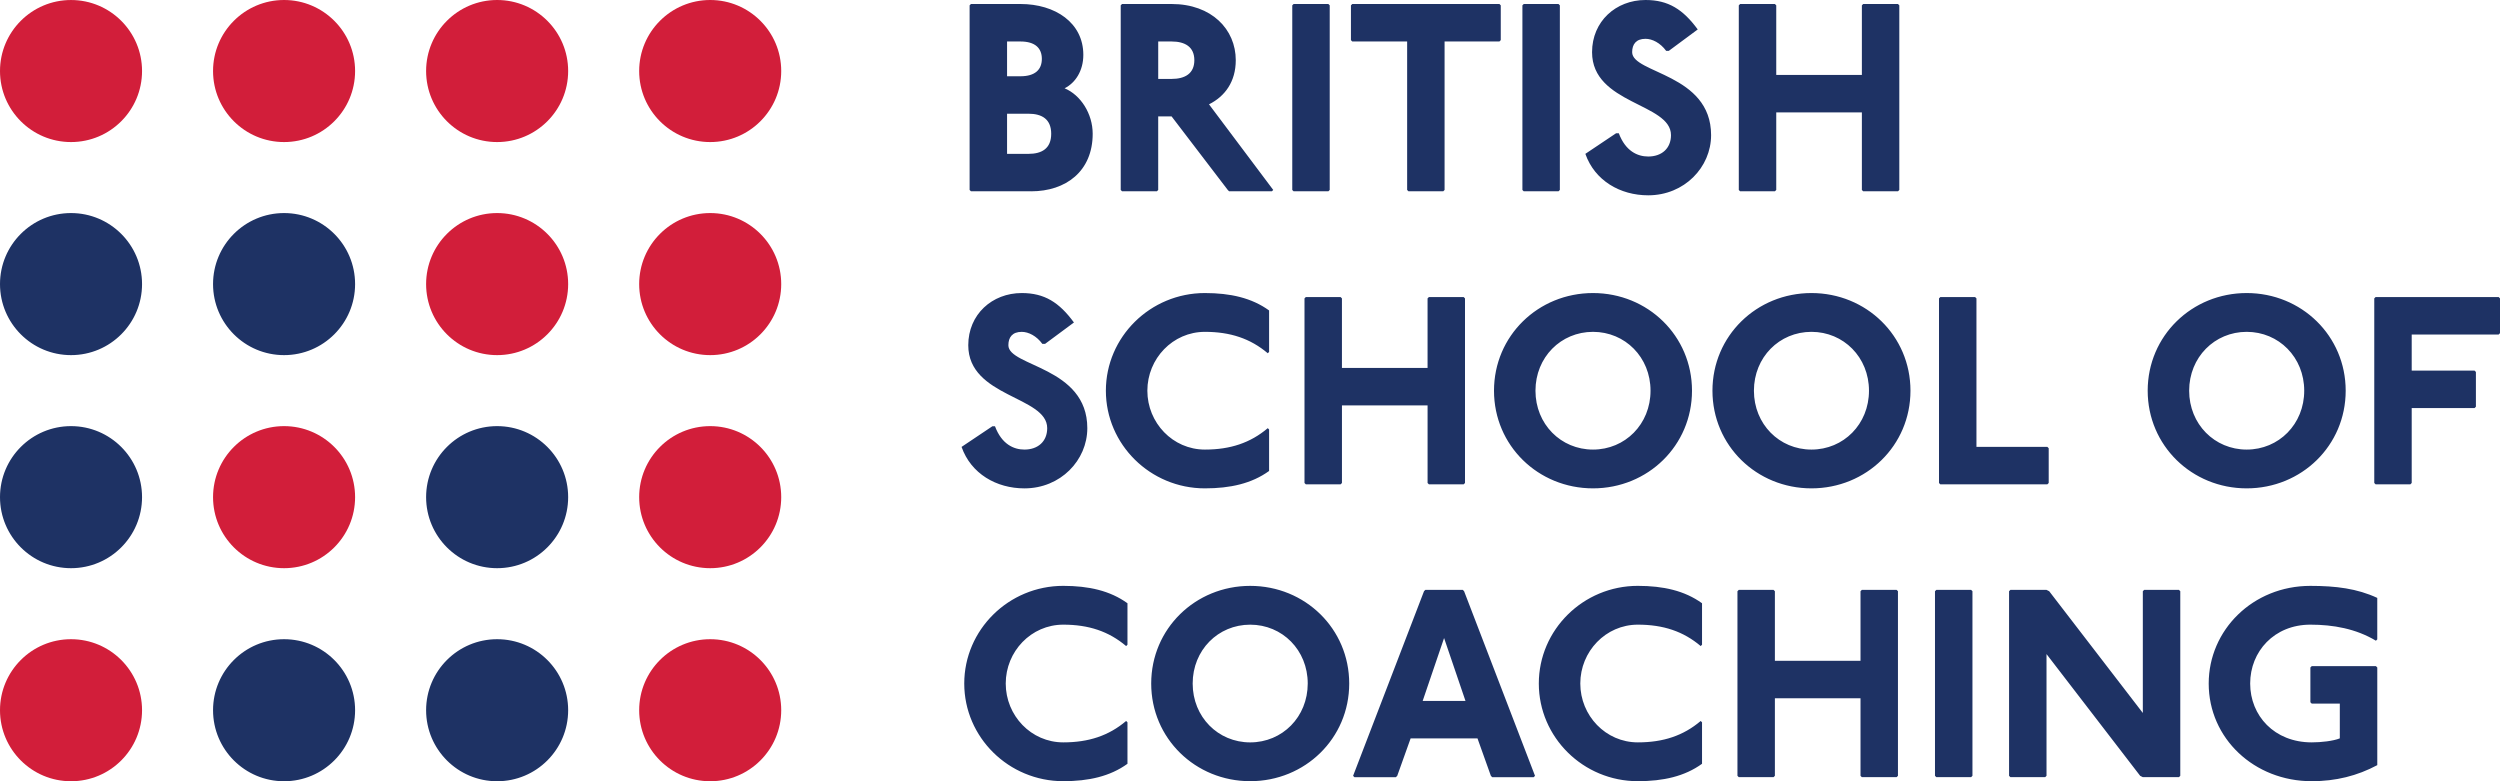
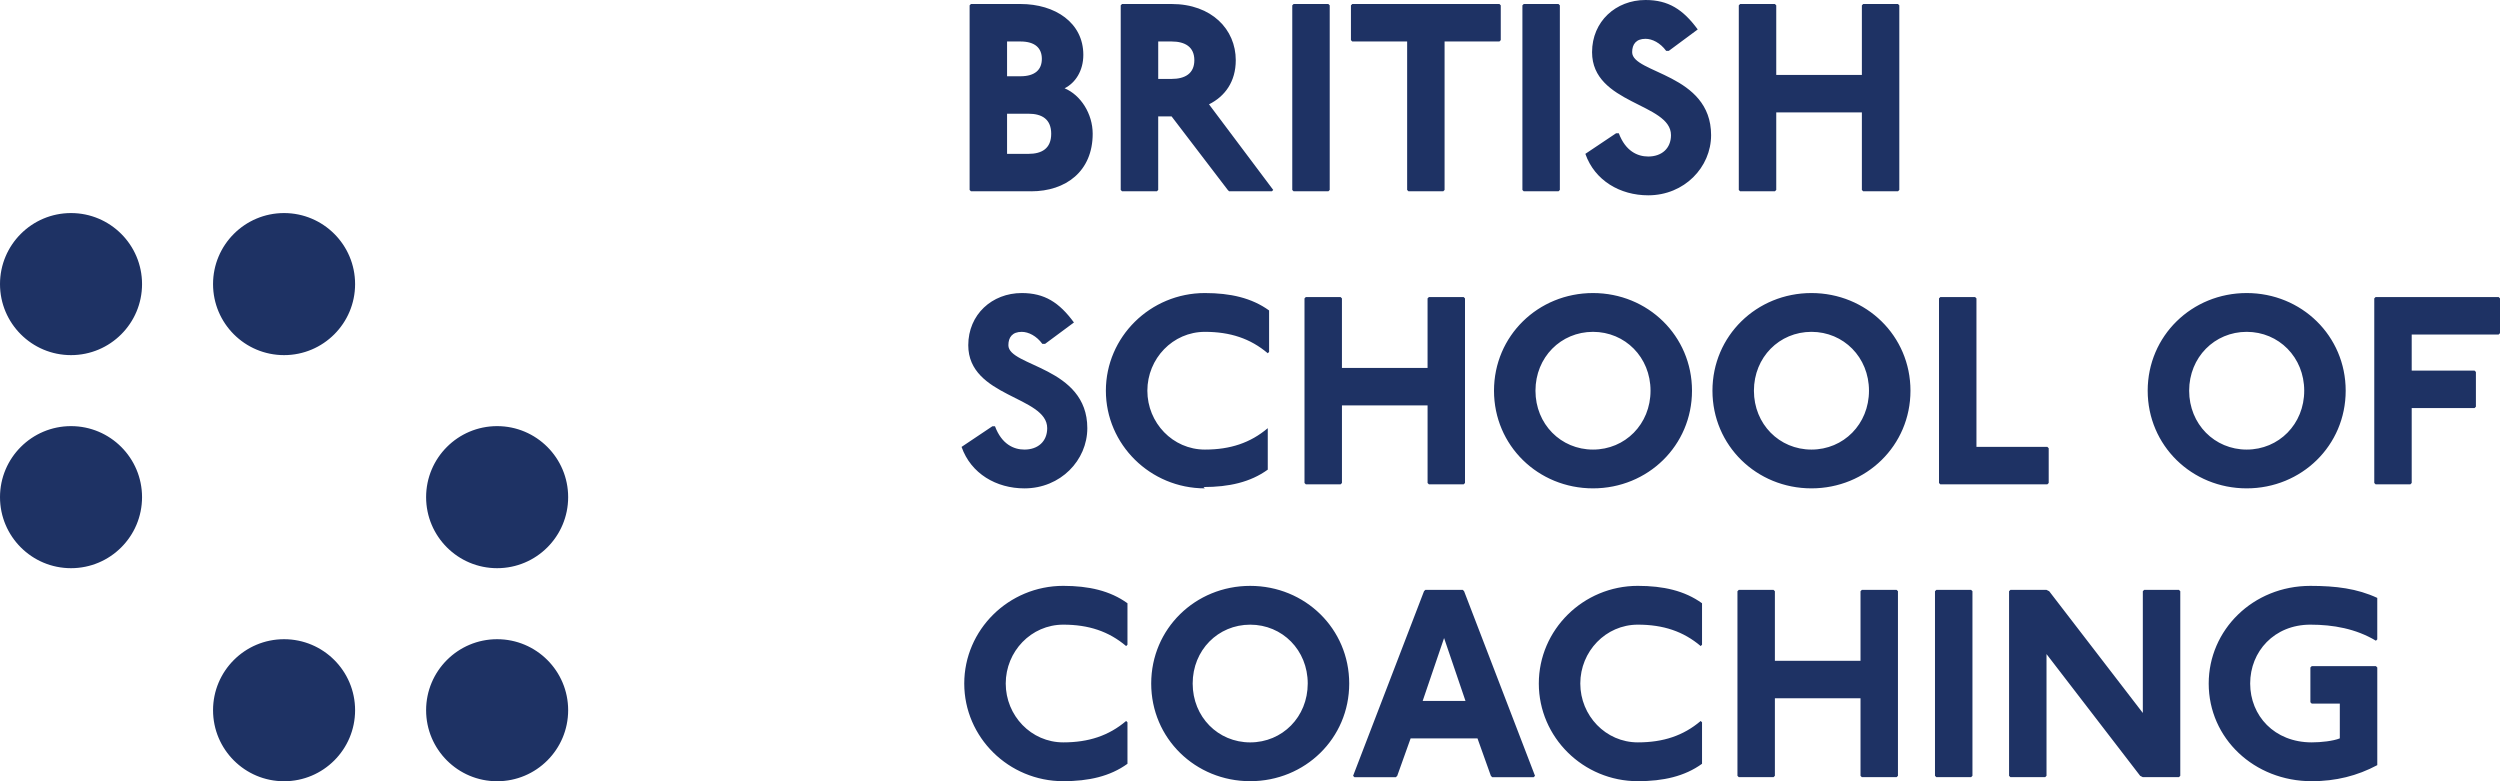
<svg xmlns="http://www.w3.org/2000/svg" version="1.1" id="Layer_1" x="0" y="0" viewBox="0 0 1600 500" style="enable-background:new 0 0 1600 500" xml:space="preserve">
  <style>.st0{fill:#d21e3a}.st1{fill:#1e3264}</style>
-   <path class="st0" d="M90.91 45.46c0 25.1-20.35 45.46-45.46 45.46C20.35 90.92 0 70.56 0 45.46S20.35.01 45.45.01c25.11 0 45.46 20.35 45.46 45.45M363.62 181.82c0 25.1-20.35 45.46-45.46 45.46-25.1 0-45.45-20.36-45.45-45.46s20.35-45.46 45.45-45.46c25.12.01 45.46 20.36 45.46 45.46M499.98 181.82c0 25.1-20.35 45.46-45.45 45.46-25.11 0-45.46-20.36-45.46-45.46s20.35-45.46 45.46-45.46c25.11.01 45.45 20.36 45.45 45.46M90.91 454.54c0 25.1-20.35 45.46-45.46 45.46C20.35 500 0 479.64 0 454.54s20.35-45.45 45.45-45.45c25.11 0 45.46 20.35 45.46 45.45M499.98 454.54c0 25.1-20.35 45.46-45.45 45.46-25.11 0-45.46-20.36-45.46-45.46s20.35-45.45 45.46-45.45 45.45 20.35 45.45 45.45M227.26 318.18c0 25.1-20.35 45.46-45.46 45.46-25.1 0-45.45-20.36-45.45-45.46s20.35-45.46 45.45-45.46c25.12.01 45.46 20.36 45.46 45.46M499.98 318.18c0 25.1-20.35 45.46-45.45 45.46-25.11 0-45.46-20.36-45.46-45.46s20.35-45.46 45.46-45.46c25.11.01 45.45 20.36 45.45 45.46M227.26 45.46c0 25.1-20.35 45.46-45.46 45.46-25.1 0-45.45-20.36-45.45-45.46S156.7 0 181.8 0c25.12.01 45.46 20.36 45.46 45.46M363.62 45.46c0 25.1-20.35 45.46-45.46 45.46-25.1 0-45.45-20.36-45.45-45.46S293.06 0 318.16 0c25.12.01 45.46 20.36 45.46 45.46M499.98 45.46c0 25.1-20.35 45.46-45.45 45.46-25.11 0-45.46-20.36-45.46-45.46S429.42 0 454.53 0c25.11.01 45.45 20.36 45.45 45.46" />
-   <path class="st1" d="M90.91 181.82c0 25.1-20.35 45.46-45.46 45.46-25.1 0-45.45-20.36-45.45-45.46s20.35-45.46 45.45-45.46c25.11.01 45.46 20.36 45.46 45.46M227.26 181.82c0 25.1-20.35 45.46-45.46 45.46-25.1 0-45.45-20.36-45.45-45.46s20.35-45.46 45.45-45.46c25.12.01 45.46 20.36 45.46 45.46M227.26 454.54c0 25.1-20.35 45.46-45.46 45.46-25.1 0-45.45-20.36-45.45-45.46s20.35-45.45 45.45-45.45c25.12 0 45.46 20.35 45.46 45.45M363.62 454.54c0 25.1-20.35 45.46-45.46 45.46-25.1 0-45.45-20.36-45.45-45.46s20.35-45.45 45.45-45.45c25.12 0 45.46 20.35 45.46 45.45M90.91 318.18c0 25.1-20.35 45.46-45.46 45.46-25.1 0-45.45-20.36-45.45-45.46s20.35-45.46 45.45-45.46c25.11.01 45.46 20.36 45.46 45.46M363.62 318.18c0 25.1-20.35 45.46-45.46 45.46-25.1 0-45.45-20.36-45.45-45.46s20.35-45.46 45.45-45.46c25.12.01 45.46 20.36 45.46 45.46M956.16 250.05c0 35.11 28.25 62.5 63.36 62.5s63.36-27.39 63.36-62.5c0-35.1-28.25-62.5-63.36-62.5s-63.36 27.4-63.36 62.5zm63.36-37.67c20.55 0 36.82 16.26 36.82 37.67s-16.26 37.68-36.82 37.68c-20.55 0-36.82-16.27-36.82-37.68s16.26-37.67 36.82-37.67zm-183.8-22.26h22.26l.86.85v44.52h54.8v-44.52l.85-.85h22.26l.85.85v118.15l-.85.85H914.5l-.85-.85v-49.65h-54.8v49.65l-.86.85h-22.26l-.85-.85V190.97l.84-.85zm764.28.85v22.26l-.86.86h-55.65v23.11h40.24l.85.85v22.26l-.85.85h-40.24v47.95l-.85.85h-22.26l-.85-.85V190.97l.85-.85h78.77l.85.85zm-162.12 121.58c35.11 0 63.36-27.39 63.36-62.5 0-35.1-28.25-62.5-63.36-62.5-35.1 0-63.36 27.4-63.36 62.5.01 35.11 28.26 62.5 63.36 62.5zm0-100.17c20.55 0 36.82 16.26 36.82 37.67s-16.26 37.68-36.82 37.68c-20.54 0-36.82-16.27-36.82-37.68s16.28-37.67 36.82-37.67zm-196.07 97.6-.85-.85V190.97l.85-.85h22.26l.86.85v95.04h45.38l.86.85v22.26l-.86.85h-68.5zm-82.48-122.43c-35.11 0-63.36 27.4-63.36 62.5 0 35.11 28.25 62.5 63.36 62.5s63.37-27.39 63.37-62.5c0-35.1-28.26-62.5-63.37-62.5zm0 100.18c-20.55 0-36.82-16.27-36.82-37.68s16.26-37.67 36.82-37.67c20.55 0 36.82 16.26 36.82 37.67s-16.27 37.68-36.82 37.68zm-388.21 24.82c-34.93 0-63.36-28.08-63.36-62.5s28.42-62.5 63.36-62.5c16.26 0 29.97 3.09 41.1 11.14v26.54l-.85.85c-11.13-9.42-23.98-13.7-40.24-13.7-20.55 0-36.82 17.13-36.82 37.67 0 20.55 16.26 37.68 36.82 37.68 16.26 0 29.11-4.29 40.24-13.7l.85.85v26.54c-11.13 8.05-24.84 11.13-41.1 11.13zm-100.91-38.53c0-20.54-50.52-19.69-50.52-53.08 0-19.69 15.23-33.39 34.24-33.39 14.56 0 23.98 6 33.39 18.84l-18.49 13.7h-1.72c-3.76-5.14-8.9-7.7-13.19-7.7-5.99 0-8.56 3.43-8.56 8.56 0 13.7 50.52 13.7 50.52 53.08 0 20.55-17.13 38.53-40.24 38.53-17.98 0-34.24-9.42-40.24-26.54l19.69-13.19h1.71c4.29 11.47 11.99 14.9 18.85 14.9 8.56-.01 14.56-5.14 14.56-13.71zm543.63 103.5.85.85v118.15l-.85.86h-22.26l-.85-.86v-49.65h-54.8v49.65l-.85.86h-22.26l-.85-.86V378.38l.85-.85h22.26l.85.85v44.53h54.8v-44.53l.85-.85h22.26zm264.8-2.56c16.26 0 29.97 1.71 42.81 7.7v26.54l-.86.85c-12.84-7.7-27.39-10.27-41.95-10.27-23.11 0-38.53 17.12-38.53 37.67 0 20.54 15.42 37.67 39.39 37.67 6 0 13.7-.85 17.98-2.57V450.3h-17.98l-.85-.85v-22.26l.85-.85h41.1l.86.85v62.5c-12.85 6.85-26.55 10.28-41.96 10.28-36.82 0-65.93-27.4-65.93-62.5 0-34.26 28.25-62.51 65.07-62.51zm-84.11 2.56.85.85v118.15l-.85.86h-23.12l-1.71-.86-59.93-77.91v77.91l-.86.86h-22.25l-.86-.86V378.38l.86-.85h23.11l1.71.85 59.93 77.92v-77.92l.85-.85h22.27zm-594.4-2.56c-35.11 0-63.36 27.4-63.36 62.5 0 35.11 28.25 62.5 63.36 62.5s63.37-27.39 63.37-62.5c-.01-35.1-28.26-62.5-63.37-62.5zm0 100.17c-20.55 0-36.82-16.26-36.82-37.67s16.26-37.67 36.82-37.67 36.82 16.26 36.82 37.67c-.01 21.41-16.27 37.67-36.82 37.67zm136.06-97.61h-23.97l-.85.85-45.39 118.17.85.85h26.54l.86-.85 8.57-23.98h42.79l8.57 23.98.85.85h26.54l.86-.85-45.39-118.17-.83-.85zm-25.68 71.07 13.7-40.24 13.7 40.24h-27.4zm137.69-73.64c16.27 0 29.97 3.09 41.1 11.13v26.54l-.85.86c-11.13-9.42-23.97-13.7-40.24-13.7-20.55 0-36.82 17.13-36.82 37.67 0 20.55 16.26 37.67 36.82 37.67 16.27 0 29.11-4.27 40.24-13.7l.85.86v26.54c-11.13 8.05-24.82 11.14-41.1 11.14-34.93 0-63.36-28.09-63.36-62.51 0-34.41 28.42-62.5 63.36-62.5zm213.31 2.57.86.85v118.15l-.86.86h-22.26l-.86-.86V378.38l.86-.85h22.26zm-581.03-2.57c16.26 0 29.97 3.09 41.1 11.13v26.54l-.85.86c-11.13-9.42-23.98-13.7-40.24-13.7-20.55 0-36.82 17.13-36.82 37.67 0 20.55 16.26 37.67 36.82 37.67 16.26 0 29.11-4.27 40.24-13.7l.85.86v26.54c-11.13 8.05-24.83 11.14-41.1 11.14-34.93 0-63.36-28.09-63.36-62.51.01-34.41 28.43-62.5 63.36-62.5zm184.97-348.4-.85-.86V3.42l.85-.85h94.19l.85.85v22.26l-.85.86h-35.11v95.03l-.84.86h-22.27l-.85-.86V26.55h-35.12zm-37.54 95.89-.86-.86V3.42l.86-.85h22.25l.86.85v118.15l-.86.86h-22.25zm285.77 0-.85-.86V3.42l.85-.85h22.26l.86.85v44.52h54.8V3.42l.84-.85h22.27l.85.85v118.15l-.85.86h-22.27l-.84-.86V71.92h-54.8v49.65l-.86.86h-22.26zm-138.48 0-.86-.86V3.42l.86-.85h22.25l.86.85v118.15l-.86.86H975.2zm119.9-35.96c0 20.54-17.12 38.52-40.24 38.52-17.98 0-34.24-9.42-40.23-26.54l19.69-13.19h1.71c4.29 11.47 11.99 14.9 18.84 14.9 8.57 0 14.56-5.13 14.56-13.69 0-20.55-50.51-19.7-50.51-53.09 0-19.69 15.23-33.39 34.23-33.39 14.56 0 23.99 6 33.4 18.84l-18.5 13.7h-1.71c-3.78-5.14-8.91-7.7-13.2-7.7-5.99 0-8.56 3.43-8.56 8.56 0 13.69 50.52 13.69 50.52 53.08zm-354.71 35.96.86-.86V74.49h8.56l35.96 47.08.85.86h27.39l.86-.86-41.11-54.8c10.28-5.13 17.13-14.56 17.13-28.25 0-19.7-15.41-35.96-41.1-35.96h-31.68l-.85.85v118.15l.85.86h22.28zm.87-95.89h8.56c8.57 0 14.56 3.43 14.56 11.98s-5.99 11.98-14.56 11.98h-8.56V26.55zm-81.33 95.89c22.26 0 39.39-12.85 39.39-36.83 0-12.84-7.7-24.82-17.98-29.1 6.85-3.43 11.99-11.13 11.99-21.41 0-20.55-17.99-32.54-40.25-32.54h-31.67l-.86.85v118.15l.86.86h38.52zm-15.41-95.89h8.56c9.42 0 13.7 4.28 13.7 11.13 0 6.84-4.28 11.13-13.7 11.13h-8.56V26.55zm0 46.23h13.7c8.56 0 14.55 3.43 14.55 12.84 0 9.42-5.99 12.85-14.55 12.85h-13.7V72.78z" />
+   <path class="st1" d="M90.91 181.82c0 25.1-20.35 45.46-45.46 45.46-25.1 0-45.45-20.36-45.45-45.46s20.35-45.46 45.45-45.46c25.11.01 45.46 20.36 45.46 45.46M227.26 181.82c0 25.1-20.35 45.46-45.46 45.46-25.1 0-45.45-20.36-45.45-45.46s20.35-45.46 45.45-45.46c25.12.01 45.46 20.36 45.46 45.46M227.26 454.54c0 25.1-20.35 45.46-45.46 45.46-25.1 0-45.45-20.36-45.45-45.46s20.35-45.45 45.45-45.45c25.12 0 45.46 20.35 45.46 45.45M363.62 454.54c0 25.1-20.35 45.46-45.46 45.46-25.1 0-45.45-20.36-45.45-45.46s20.35-45.45 45.45-45.45c25.12 0 45.46 20.35 45.46 45.45M90.91 318.18c0 25.1-20.35 45.46-45.46 45.46-25.1 0-45.45-20.36-45.45-45.46s20.35-45.46 45.45-45.46c25.11.01 45.46 20.36 45.46 45.46M363.62 318.18c0 25.1-20.35 45.46-45.46 45.46-25.1 0-45.45-20.36-45.45-45.46s20.35-45.46 45.45-45.46c25.12.01 45.46 20.36 45.46 45.46M956.16 250.05c0 35.11 28.25 62.5 63.36 62.5s63.36-27.39 63.36-62.5c0-35.1-28.25-62.5-63.36-62.5s-63.36 27.4-63.36 62.5zm63.36-37.67c20.55 0 36.82 16.26 36.82 37.67s-16.26 37.68-36.82 37.68c-20.55 0-36.82-16.27-36.82-37.68s16.26-37.67 36.82-37.67zm-183.8-22.26h22.26l.86.85v44.52h54.8v-44.52l.85-.85h22.26l.85.85v118.15l-.85.85H914.5l-.85-.85v-49.65h-54.8v49.65l-.86.85h-22.26l-.85-.85V190.97l.84-.85zm764.28.85v22.26l-.86.86h-55.65v23.11h40.24l.85.85v22.26l-.85.85h-40.24v47.95l-.85.85h-22.26l-.85-.85V190.97l.85-.85h78.77l.85.85zm-162.12 121.58c35.11 0 63.36-27.39 63.36-62.5 0-35.1-28.25-62.5-63.36-62.5-35.1 0-63.36 27.4-63.36 62.5.01 35.11 28.26 62.5 63.36 62.5zm0-100.17c20.55 0 36.82 16.26 36.82 37.67s-16.26 37.68-36.82 37.68c-20.54 0-36.82-16.27-36.82-37.68s16.28-37.67 36.82-37.67zm-196.07 97.6-.85-.85V190.97l.85-.85h22.26l.86.85v95.04h45.38l.86.85v22.26l-.86.85h-68.5zm-82.48-122.43c-35.11 0-63.36 27.4-63.36 62.5 0 35.11 28.25 62.5 63.36 62.5s63.37-27.39 63.37-62.5c0-35.1-28.26-62.5-63.37-62.5zm0 100.18c-20.55 0-36.82-16.27-36.82-37.68s16.26-37.67 36.82-37.67c20.55 0 36.82 16.26 36.82 37.67s-16.27 37.68-36.82 37.68zm-388.21 24.82c-34.93 0-63.36-28.08-63.36-62.5s28.42-62.5 63.36-62.5c16.26 0 29.97 3.09 41.1 11.14v26.54l-.85.85c-11.13-9.42-23.98-13.7-40.24-13.7-20.55 0-36.82 17.13-36.82 37.67 0 20.55 16.26 37.68 36.82 37.68 16.26 0 29.11-4.29 40.24-13.7v26.54c-11.13 8.05-24.84 11.13-41.1 11.13zm-100.91-38.53c0-20.54-50.52-19.69-50.52-53.08 0-19.69 15.23-33.39 34.24-33.39 14.56 0 23.98 6 33.39 18.84l-18.49 13.7h-1.72c-3.76-5.14-8.9-7.7-13.19-7.7-5.99 0-8.56 3.43-8.56 8.56 0 13.7 50.52 13.7 50.52 53.08 0 20.55-17.13 38.53-40.24 38.53-17.98 0-34.24-9.42-40.24-26.54l19.69-13.19h1.71c4.29 11.47 11.99 14.9 18.85 14.9 8.56-.01 14.56-5.14 14.56-13.71zm543.63 103.5.85.85v118.15l-.85.86h-22.26l-.85-.86v-49.65h-54.8v49.65l-.85.86h-22.26l-.85-.86V378.38l.85-.85h22.26l.85.85v44.53h54.8v-44.53l.85-.85h22.26zm264.8-2.56c16.26 0 29.97 1.71 42.81 7.7v26.54l-.86.85c-12.84-7.7-27.39-10.27-41.95-10.27-23.11 0-38.53 17.12-38.53 37.67 0 20.54 15.42 37.67 39.39 37.67 6 0 13.7-.85 17.98-2.57V450.3h-17.98l-.85-.85v-22.26l.85-.85h41.1l.86.85v62.5c-12.85 6.85-26.55 10.28-41.96 10.28-36.82 0-65.93-27.4-65.93-62.5 0-34.26 28.25-62.51 65.07-62.51zm-84.11 2.56.85.85v118.15l-.85.86h-23.12l-1.71-.86-59.93-77.91v77.91l-.86.86h-22.25l-.86-.86V378.38l.86-.85h23.11l1.71.85 59.93 77.92v-77.92l.85-.85h22.27zm-594.4-2.56c-35.11 0-63.36 27.4-63.36 62.5 0 35.11 28.25 62.5 63.36 62.5s63.37-27.39 63.37-62.5c-.01-35.1-28.26-62.5-63.37-62.5zm0 100.17c-20.55 0-36.82-16.26-36.82-37.67s16.26-37.67 36.82-37.67 36.82 16.26 36.82 37.67c-.01 21.41-16.27 37.67-36.82 37.67zm136.06-97.61h-23.97l-.85.85-45.39 118.17.85.85h26.54l.86-.85 8.57-23.98h42.79l8.57 23.98.85.85h26.54l.86-.85-45.39-118.17-.83-.85zm-25.68 71.07 13.7-40.24 13.7 40.24h-27.4zm137.69-73.64c16.27 0 29.97 3.09 41.1 11.13v26.54l-.85.86c-11.13-9.42-23.97-13.7-40.24-13.7-20.55 0-36.82 17.13-36.82 37.67 0 20.55 16.26 37.67 36.82 37.67 16.27 0 29.11-4.27 40.24-13.7l.85.86v26.54c-11.13 8.05-24.82 11.14-41.1 11.14-34.93 0-63.36-28.09-63.36-62.51 0-34.41 28.42-62.5 63.36-62.5zm213.31 2.57.86.85v118.15l-.86.86h-22.26l-.86-.86V378.38l.86-.85h22.26zm-581.03-2.57c16.26 0 29.97 3.09 41.1 11.13v26.54l-.85.86c-11.13-9.42-23.98-13.7-40.24-13.7-20.55 0-36.82 17.13-36.82 37.67 0 20.55 16.26 37.67 36.82 37.67 16.26 0 29.11-4.27 40.24-13.7l.85.86v26.54c-11.13 8.05-24.83 11.14-41.1 11.14-34.93 0-63.36-28.09-63.36-62.51.01-34.41 28.43-62.5 63.36-62.5zm184.97-348.4-.85-.86V3.42l.85-.85h94.19l.85.85v22.26l-.85.86h-35.11v95.03l-.84.86h-22.27l-.85-.86V26.55h-35.12zm-37.54 95.89-.86-.86V3.42l.86-.85h22.25l.86.85v118.15l-.86.86h-22.25zm285.77 0-.85-.86V3.42l.85-.85h22.26l.86.85v44.52h54.8V3.42l.84-.85h22.27l.85.85v118.15l-.85.86h-22.27l-.84-.86V71.92h-54.8v49.65l-.86.86h-22.26zm-138.48 0-.86-.86V3.42l.86-.85h22.25l.86.85v118.15l-.86.86H975.2zm119.9-35.96c0 20.54-17.12 38.52-40.24 38.52-17.98 0-34.24-9.42-40.23-26.54l19.69-13.19h1.71c4.29 11.47 11.99 14.9 18.84 14.9 8.57 0 14.56-5.13 14.56-13.69 0-20.55-50.51-19.7-50.51-53.09 0-19.69 15.23-33.39 34.23-33.39 14.56 0 23.99 6 33.4 18.84l-18.5 13.7h-1.71c-3.78-5.14-8.91-7.7-13.2-7.7-5.99 0-8.56 3.43-8.56 8.56 0 13.69 50.52 13.69 50.52 53.08zm-354.71 35.96.86-.86V74.49h8.56l35.96 47.08.85.86h27.39l.86-.86-41.11-54.8c10.28-5.13 17.13-14.56 17.13-28.25 0-19.7-15.41-35.96-41.1-35.96h-31.68l-.85.85v118.15l.85.86h22.28zm.87-95.89h8.56c8.57 0 14.56 3.43 14.56 11.98s-5.99 11.98-14.56 11.98h-8.56V26.55zm-81.33 95.89c22.26 0 39.39-12.85 39.39-36.83 0-12.84-7.7-24.82-17.98-29.1 6.85-3.43 11.99-11.13 11.99-21.41 0-20.55-17.99-32.54-40.25-32.54h-31.67l-.86.85v118.15l.86.86h38.52zm-15.41-95.89h8.56c9.42 0 13.7 4.28 13.7 11.13 0 6.84-4.28 11.13-13.7 11.13h-8.56V26.55zm0 46.23h13.7c8.56 0 14.55 3.43 14.55 12.84 0 9.42-5.99 12.85-14.55 12.85h-13.7V72.78z" />
</svg>